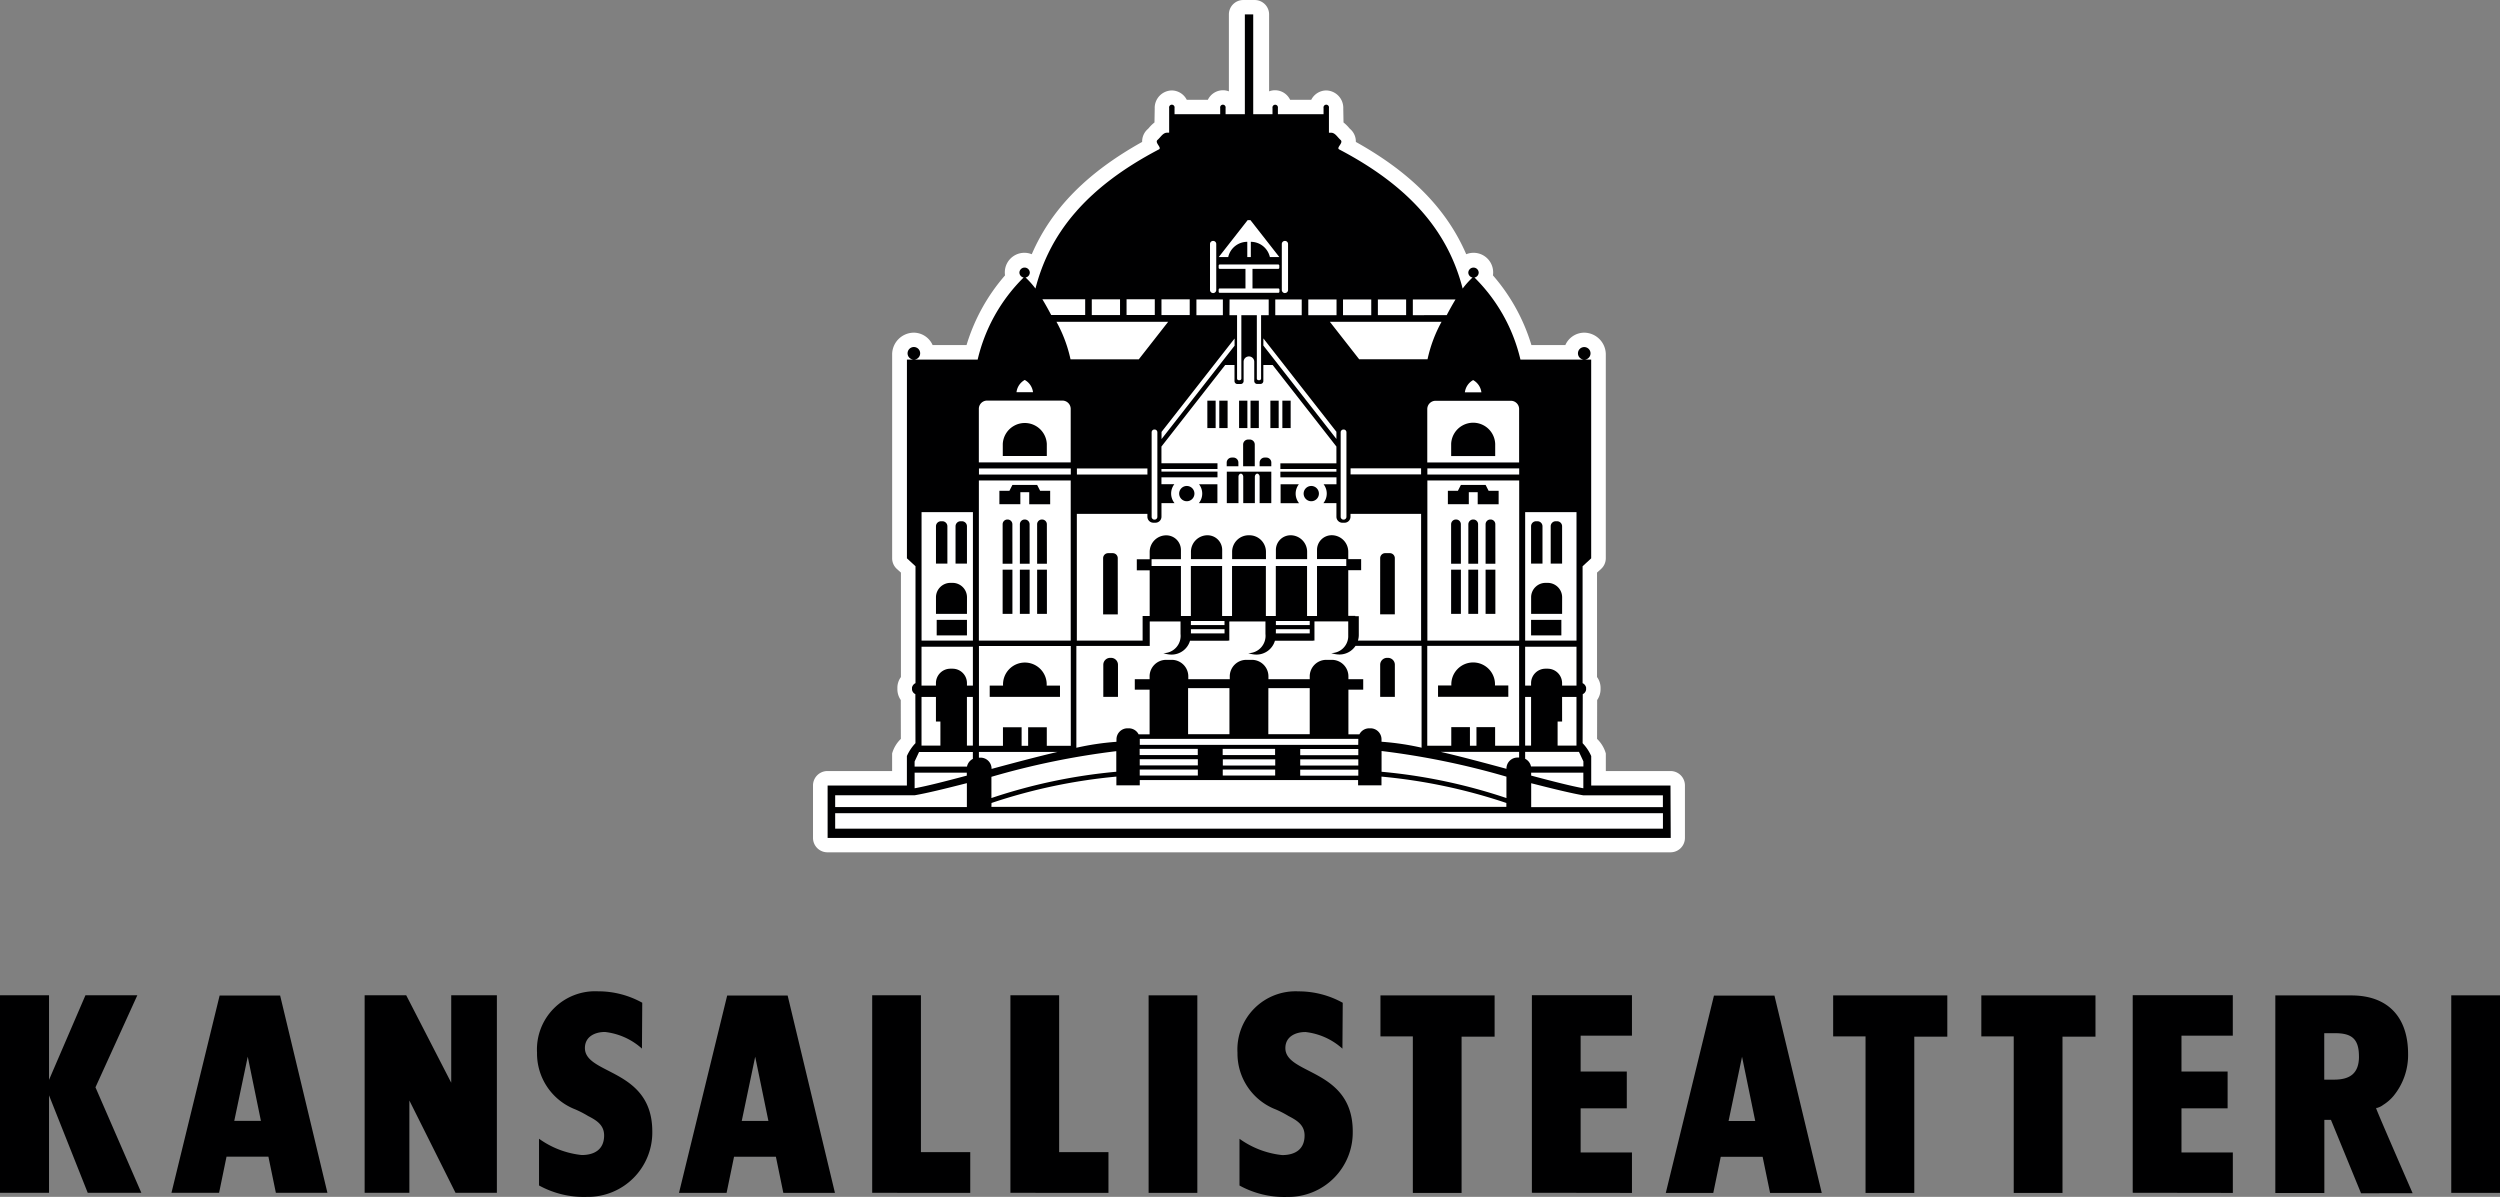
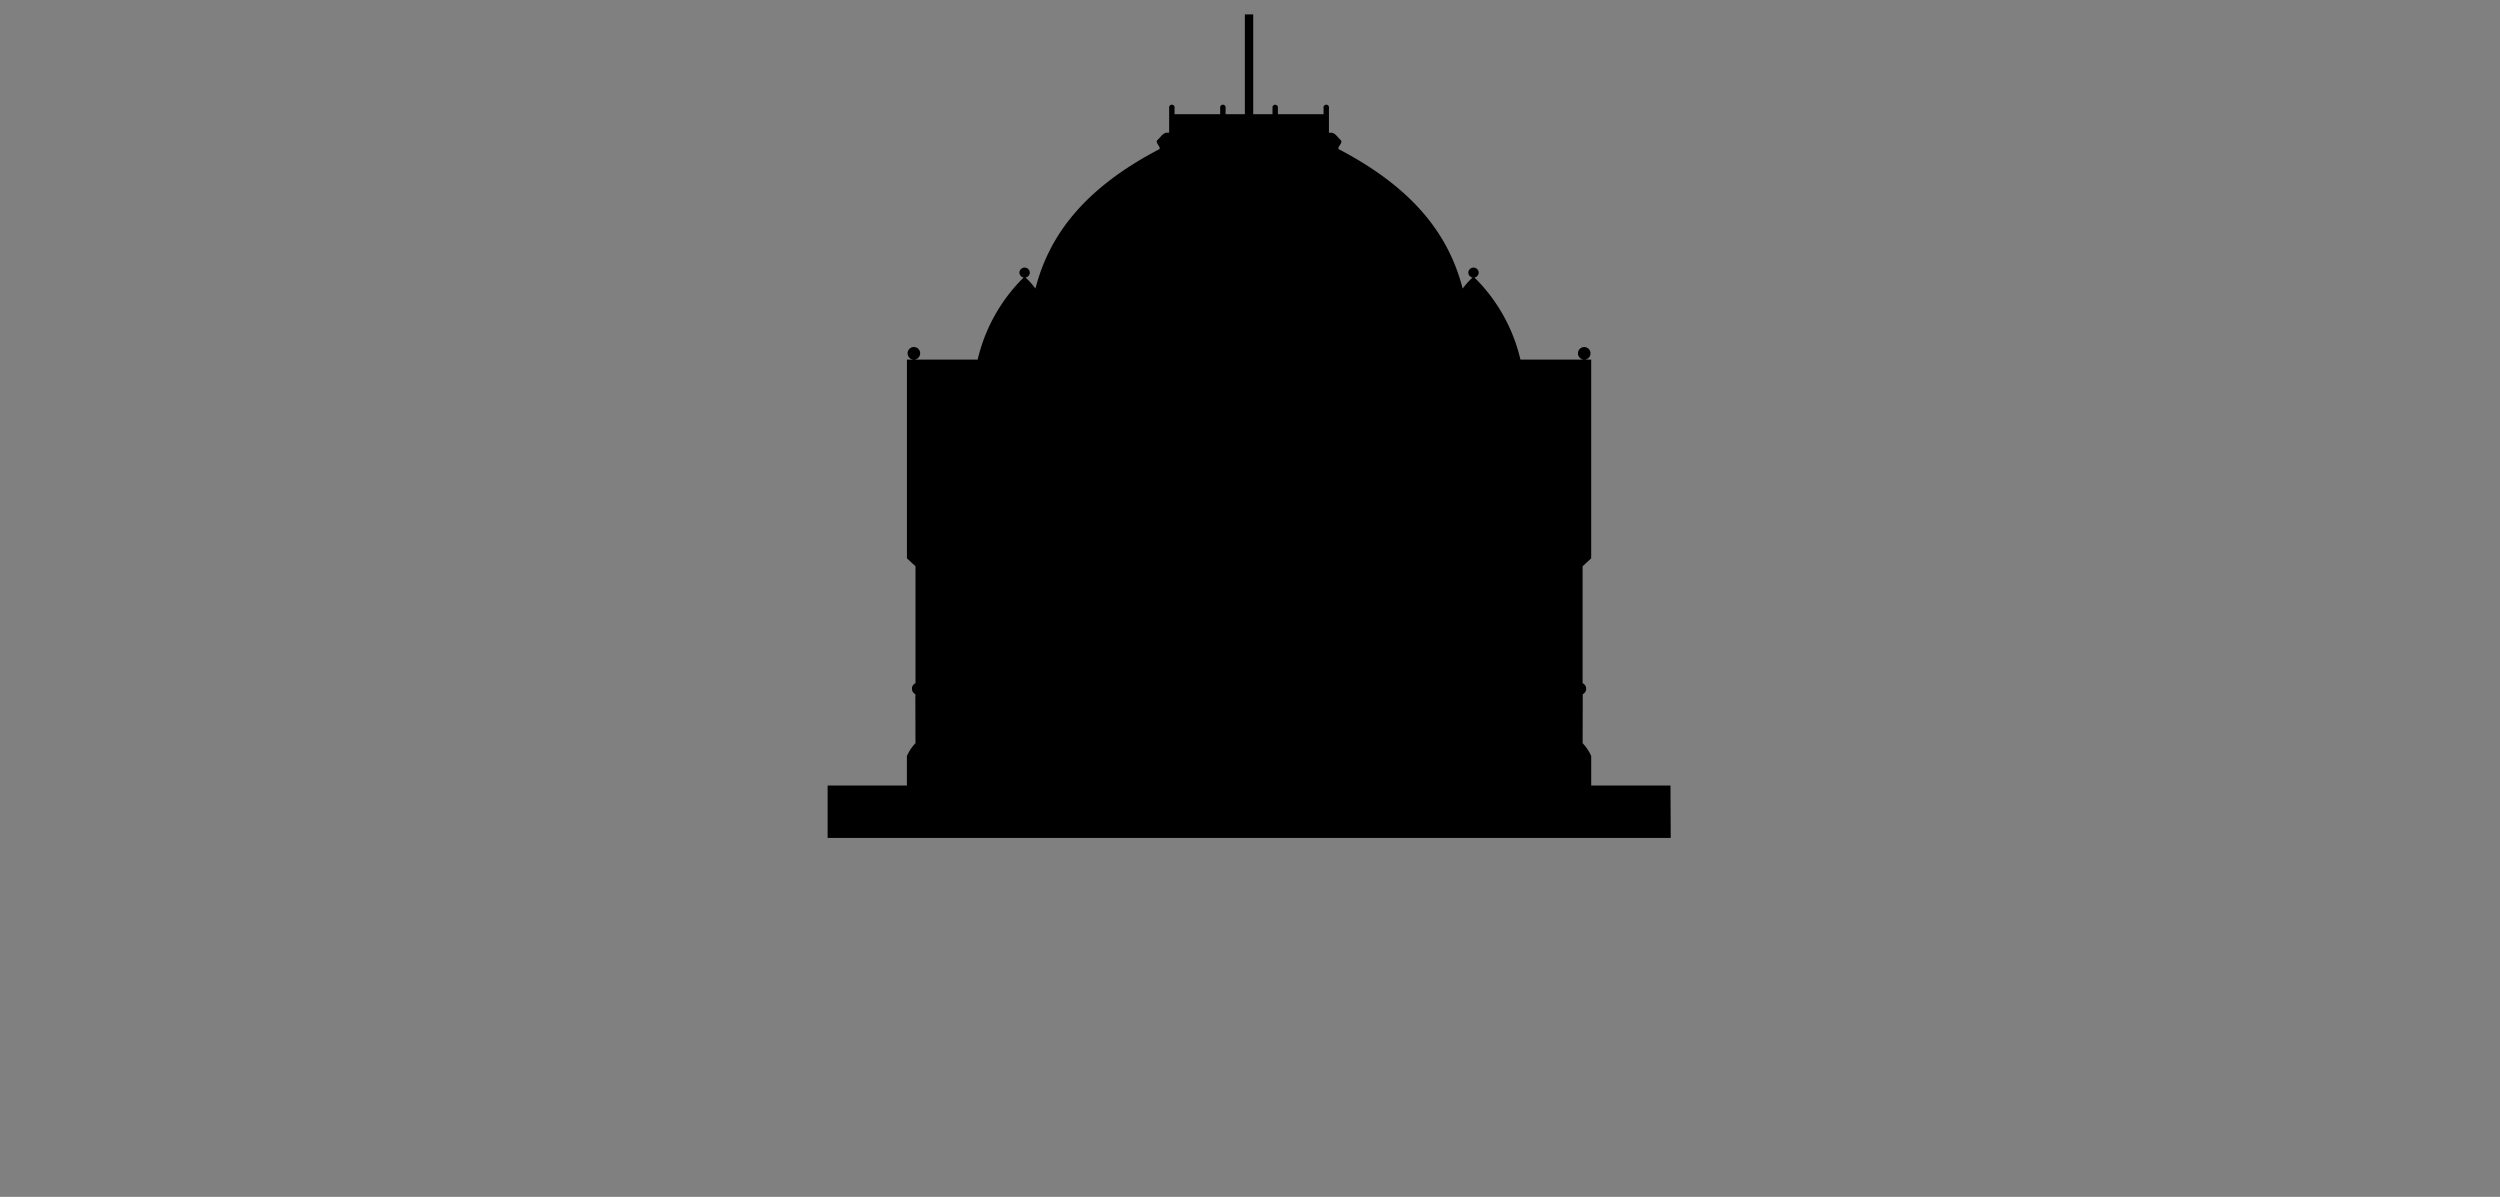
<svg xmlns="http://www.w3.org/2000/svg" id="kansallisteatteri" width="153.301" height="73.391" viewBox="0 0 153.301 73.391">
  <rect x="0" y="0" width="153.301" height="73.391" fill="#808080" stroke="none" />
-   <path id="Path_1" data-name="Path 1" d="M118.209,454.138l-2.814-6.47,2.567-5.644H114.78l-2.233,5.187v-5.187h-3.006v12.114h3.006v-5.978l2.374,5.978Zm11.41,0-2.9-12.1h-3.71l-2.954,12.1h2.92l.456-2.216H126l.458,2.216Zm-4.078-4.412h-1.635l.827-3.938Zm14.469,4.412V442.024h-2.8v5.362l-2.76-5.362h-2.549v12.114h2.743v-5.661l2.83,5.661Zm9.53-3.763c0-3.869-4.132-3.463-4.132-5.116,0-.7.615-.985,1.229-.985a4.063,4.063,0,0,1,2.269,1.02l.018-2.813a5.546,5.546,0,0,0-2.708-.7,3.568,3.568,0,0,0-3.744,3.763,3.675,3.675,0,0,0,2.355,3.481,6.466,6.466,0,0,1,.774.4c.509.264.985.544.985,1.195,0,.862-.6,1.2-1.372,1.2a5.452,5.452,0,0,1-2.62-1v2.866a5.7,5.7,0,0,0,2.954.7,3.948,3.948,0,0,0,3.992-4.008m11.2,3.763-2.9-12.1h-3.709l-2.954,12.1h2.918l.457-2.216h2.567l.456,2.216Zm-4.08-4.412h-1.635l.825-3.938Zm12.377,4.412v-2.5h-3.024v-9.618h-2.989v12.114Zm8.475,0v-2.5h-3.024v-9.618H171.5v12.114Zm5.45-12.114h-2.988v12.113h2.988Zm9.53,8.351c0-3.869-4.132-3.463-4.132-5.116,0-.7.615-.985,1.232-.985a4.056,4.056,0,0,1,2.267,1.02l.019-2.813a5.549,5.549,0,0,0-2.708-.7,3.568,3.568,0,0,0-3.746,3.763,3.674,3.674,0,0,0,2.356,3.481,6.458,6.458,0,0,1,.774.4c.509.264.984.544.984,1.195,0,.862-.6,1.2-1.371,1.2a5.452,5.452,0,0,1-2.62-1v2.866a5.69,5.69,0,0,0,2.953.7,3.947,3.947,0,0,0,3.991-4.008m8.7-5.82v-2.531h-7v2.515h1.986v9.6h2.989v-9.582Zm8.422,9.582v-2.479h-3.147v-2.708h2.831V446.7h-2.831v-2.2h3.147v-2.48h-6.136v12.114Zm11.638,0-2.9-12.1h-3.71l-2.953,12.1H214.6l.458-2.216h2.567l.458,2.216Zm-4.079-4.412h-1.634l.826-3.938Zm11.779-5.17v-2.531h-7v2.515h1.986v9.6h2.989v-9.582Zm9.086,0v-2.531h-7v2.515h1.987v9.6h2.99v-9.582Zm8.422,9.582v-2.479H243.31v-2.708h2.829V446.7H243.31v-2.2h3.147v-2.48H240.32v12.114Zm11.024.017c-.089-.211-2.233-5.116-2.233-5.2,0-.053.088-.018.123-.053a.963.963,0,0,0,.3-.158,2.659,2.659,0,0,0,.633-.545,3.952,3.952,0,0,0,.9-2.584c0-2.233-1.213-3.587-3.482-3.587h-4.659v12.114h3.006v-4.483h.405l1.845,4.5Zm-3.288-8.386c0,1.037-.545,1.423-1.53,1.423h-.6v-2.848h.668c1.021,0,1.46.352,1.46,1.425m8.649-3.745h-2.989v12.113h2.989Z" transform="translate(-109.541 -380.993)" fill="#000001" />
-   <path id="Path_2" data-name="Path 2" d="M246.787,387.795a.883.883,0,0,0-.884-.884h-3.967v-1.078a2,2,0,0,0-.537-.894l.005-2.382a1.169,1.169,0,0,0,.209-.642v-.13a1.108,1.108,0,0,0-.217-.638v-6.405l.248-.223a.886.886,0,0,0,.29-.655l0-12.187c0-.107,0-.323,0-.348a1.34,1.34,0,0,0-1.318-1.3,1.272,1.272,0,0,0-1.162.76l-2.081,0a11.588,11.588,0,0,0-2.36-4.273,1.155,1.155,0,0,0,.014-.183,1.2,1.2,0,0,0-1.651-1.113c-1.2-2.78-3.4-5.007-6.769-6.887a1.009,1.009,0,0,0-.352-.794,1.065,1.065,0,0,1-.08-.087,2.234,2.234,0,0,0-.324-.312l-.015-.854a1.069,1.069,0,0,0-1.047-1.11,1.041,1.041,0,0,0-.918.575h-1.293a1.03,1.03,0,0,0-.928-.587,1,1,0,0,0-.362.068v-4.718a.883.883,0,0,0-.883-.883h-.7a.883.883,0,0,0-.883.883v4.718a.994.994,0,0,0-.362-.068,1.032,1.032,0,0,0-.928.587h-1.293a1.043,1.043,0,0,0-.918-.575,1.069,1.069,0,0,0-1.047,1.11l-.015.854a2.265,2.265,0,0,0-.324.312,1.068,1.068,0,0,1-.08.087,1.011,1.011,0,0,0-.352.794c-3.374,1.88-5.57,4.107-6.769,6.887a1.2,1.2,0,0,0-1.652,1.113,1.088,1.088,0,0,0,.014.183,11.59,11.59,0,0,0-2.361,4.273l-2.081,0a1.273,1.273,0,0,0-1.163-.76,1.34,1.34,0,0,0-1.318,1.3c0,.024,0,.24,0,.348l0,12.187a.886.886,0,0,0,.29.655l.248.223v6.405a1.1,1.1,0,0,0-.217.638v.13a1.169,1.169,0,0,0,.208.642l.005,2.382a2,2,0,0,0-.536.894v1.078h-3.967a.883.883,0,0,0-.884.884v3.215a.883.883,0,0,0,.884.884h51.7a.883.883,0,0,0,.883-.884Z" transform="translate(-143.466 -339.63)" fill="#fff" />
  <path id="Path_3" data-name="Path 3" d="M246.5,388.4h-4.861v-1.807a2.749,2.749,0,0,0-.527-.788l.008-3.007a.361.361,0,0,0,.206-.277v-.13a.391.391,0,0,0-.216-.267v-7.168l.527-.487,0-12.187h-.385a.381.381,0,0,0,.344-.377.385.385,0,1,0-.428.377l-3.869,0a10.405,10.405,0,0,0-2.819-5.032.313.313,0,0,0,.259-.308.319.319,0,0,0-.637,0,.313.313,0,0,0,.264.308h-.005a5.234,5.234,0,0,0-.606.677c-.855-3.327-3.047-6.164-7.577-8.536-.185-.111.291-.4.091-.578s-.334-.443-.583-.443c-.04,0-.086,0-.13,0v-1.519a.168.168,0,1,0-.33,0v.385h-2.8v-.385a.168.168,0,1,0-.331,0v.385h-1.182v-6.12H220.4v6.12h-1.182v-.385a.168.168,0,1,0-.33,0v.385h-2.8v-.385a.168.168,0,1,0-.33,0v1.518c-.042,0-.088,0-.129,0-.249,0-.389.273-.583.443s.276.467.091.578c-4.53,2.372-6.722,5.209-7.577,8.536a5.233,5.233,0,0,0-.606-.677h-.005a.313.313,0,0,0,.264-.308.319.319,0,0,0-.637,0,.313.313,0,0,0,.259.308,10.405,10.405,0,0,0-2.819,5.032l-3.87,0a.386.386,0,1,0-.084,0h-.384l0,12.187.526.487v7.168a.392.392,0,0,0-.215.267v.13a.361.361,0,0,0,.206.277l.007,3.007a2.749,2.749,0,0,0-.526.788V388.4h-4.861v3.216h51.7Z" transform="translate(-144.065 -340.232)" fill="#000001" />
-   <path id="Path_4" data-name="Path 4" d="M210.027,370.852h4.191l1.8-2.3h-6.848a8.44,8.44,0,0,1,.862,2.3m.017,6.691h-5.632v.374h5.632Zm9.325-10.362h-1.622v.964h1.622Zm-7.332,22.4a.423.423,0,0,1,.423-.423h.054a.424.424,0,0,1,.423.423v1.97h-.9Zm16.978,0a.424.424,0,0,1,.423-.423h.054a.423.423,0,0,1,.423.423v1.97h-.9Zm-16.17,4.574a.677.677,0,0,1,.677-.677h.08a.675.675,0,0,1,.6.37h.674v-2.739h-.908v-.643h.908v-.17a1.015,1.015,0,0,1,1.015-1.016h.342a1.016,1.016,0,0,1,1.016,1.016v.17h2.543v-.17a1.015,1.015,0,0,1,1.015-1.016h.341a1.015,1.015,0,0,1,1.015,1.016v.17H224.7v-.17a1.015,1.015,0,0,1,1.015-1.016h.342a1.015,1.015,0,0,1,1.015,1.016v.17h.908v.643h-.908v2.739h.674a.675.675,0,0,1,.6-.37h.079a.678.678,0,0,1,.677.677v.147a16.369,16.369,0,0,1,2.457.365v-6.245h-4.051a1.18,1.18,0,0,1-.987.531,1.557,1.557,0,0,1-.5-.088,1.045,1.045,0,0,0,1.04-.993v-.951h-2.071V388.1h-.084v.01h-2.34a1.18,1.18,0,0,1-1.131.848,1.569,1.569,0,0,1-.5-.088,1.061,1.061,0,0,0,1.05-1.175v-.769h-2.216V388.1h-.085v.01h-2.325a1.18,1.18,0,0,1-1.13.848,1.564,1.564,0,0,1-.5-.088,1.06,1.06,0,0,0,1.049-1.175v-.769h-1.888v1.5h-4.5v6.245a16.387,16.387,0,0,1,2.457-.365Zm14.829,0c0-.01,0-.019,0-.029h-13.4c0,.01,0,.019,0,.029v.339h13.395Zm0,1.226h-3.562v.38h3.562Zm-3.563,1h3.563v-.367h-3.563Zm3.563-1.635h-3.562v.38h3.562Zm-7.9-26.6h.465v3.881a.106.106,0,0,0,.107.106h.049a.106.106,0,0,0,.107-.106v-3.881h.95v3.881a.105.105,0,0,0,.105.106h.049a.106.106,0,0,0,.106-.106v-3.881h.467v-.964h-2.4Zm7,12.536a.172.172,0,0,0,.172-.171v-5.184a.172.172,0,0,0-.172-.172h-.008a.173.173,0,0,0-.173.172v5.184a.172.172,0,0,0,.173.171Zm-11.166-4.939,4.479-5.727v-.44l-4.479,5.727Zm-5.19,2.174h4.324v-.374h-4.324Zm4.762,2.765a.171.171,0,0,0,.172-.171v-5.184a.172.172,0,0,0-.172-.172h-.008a.172.172,0,0,0-.171.172v5.184a.171.171,0,0,0,.171.171Zm7.4,14.7h-3.214v.38h3.214Zm6.435-12.337a.308.308,0,0,1,.308-.308h.282a.308.308,0,0,1,.308.308v3.446h-.9Zm-4.225-3.491a.468.468,0,1,1,.468-.469.469.469,0,0,1-.468.469m-.254,3.549h-1.916v-.562a.9.9,0,0,1,.9-.9,1.015,1.015,0,0,1,1.016,1.015Zm-2.254-9.715h.509v1.679h-.509Zm.056,4.021h-.715v-.225a.309.309,0,0,1,.309-.308h.1a.308.308,0,0,1,.308.308Zm0,2.263h-.715v-1.628c0-.08-.065-.182-.146-.182s-.147.1-.147.182v1.628h-.712v-1.628c0-.08-.065-.182-.146-.182s-.146.1-.146.182v1.628h-.716v-1.93h2.729Zm-.327,3.431h-2.075v-.447a1.016,1.016,0,0,1,1.016-1.015H221a1.016,1.016,0,0,1,1.016,1.015Zm-2.684,0h-1.916v-.447a1.015,1.015,0,0,1,1.016-1.015.9.9,0,0,1,.9.9Zm-2.17-3.549a.468.468,0,1,1,.468-.469.468.468,0,0,1-.468.469m.758-1.04h1.119v1.158H217.9a.933.933,0,0,0,.013-1.158m1.241-5.126h.51v1.679h-.51Zm.763,3.488h.1a.308.308,0,0,1,.308.308v.225h-.716v-.224a.309.309,0,0,1,.309-.308m.45-3.488h.509v1.679h-.509Zm.654,2.381a.308.308,0,0,1,.308.308v1.332h-.714v-1.332a.308.308,0,0,1,.308-.308Zm.048-2.381h.509v1.679h-.509Zm1.844,5.126h1.118a.949.949,0,0,0-.195.571.939.939,0,0,0,.208.587h-1.131Zm-9.983,7.977h-.9v-3.446a.308.308,0,0,1,.308-.308h.282a.307.307,0,0,1,.307.308Zm6-11.425h-.509v-1.679h.509Zm4.091-1.679h.509v1.679h-.509Zm4.636,14.712h3.872v-7.771H227.2v.176a.368.368,0,0,1-.368.368h-.126a.368.368,0,0,1-.369-.368v-.834h-.8a.935.935,0,0,0,.013-1.158h.79v-.424H222.9v-.349h3.436v-.162H222.9v-.349h3.436V376.2l-3.91-5h-.57v.983a.179.179,0,0,1-.179.179h-.2a.179.179,0,0,1-.179-.179V371a.326.326,0,1,0-.652,0v1.187a.179.179,0,0,1-.18.179h-.2a.179.179,0,0,1-.179-.179V371.2h-.57l-3.91,5v1.027h3.436v.349h-3.436v.162h3.436v.349h-3.436v.424h.79a.934.934,0,0,0,.012,1.158h-.8v.834a.369.369,0,0,1-.369.368h-.126a.368.368,0,0,1-.368-.368v-.176h-4.327V388.1h4.034V386.59h.433v-2.8h-.79v-.677h.79v-.453a1.016,1.016,0,0,1,1.016-1.015.9.9,0,0,1,.9.9v.562h-1.8v.417h1.8v3.069h.609v-3.069h1.916v3.069h.609v-3.069h2.075v3.069h.609v-3.069h1.916v3.069h.611v-3.069h1.794V383.1h-1.794v-.562a.9.9,0,0,1,.9-.9,1.016,1.016,0,0,1,1.016,1.015v.453h.79v.677h-.79v2.8h.432v.019h.214v1.162a1.171,1.171,0,0,1-.052.331m-5.8-18.087,4.479,5.727v-.44l-4.479-5.727Zm10.924-1.459h-6.848l1.8,2.3h4.191a8.454,8.454,0,0,1,.861-2.3m-1.256,8.987h-4.324v.374h4.324Zm5.349,14.01h-4.31v-.694h.817a1.339,1.339,0,1,1,2.674,0h.818Zm.661-3.122h-5.632v6.122h1.473v-1.138h1.144v1.138h.4v-1.138h1.144v1.138h1.473Zm-28.961-11.644h-2.7v-.745a1.352,1.352,0,0,1,2.7,0Zm1.465-2.888a.51.51,0,0,0-.511-.51h-4.616a.505.505,0,0,0-.506.506v3.285h5.632Zm26.72,22.056a.677.677,0,0,1,.677-.677h.1v-.349h-4.813c1.293.3,2.7.68,4.037,1.04Zm-23.695-28.774h-1.732v.964h1.732Zm4.273,0h-1.732v.964h1.732Zm2.026,29.2h3.214v-.367h-3.214Zm-8.436-28.239v-.964h-2.624c.181.3.364.629.54.964Zm-3.706,3.981a.994.994,0,0,0-.506.752h1.013a1,1,0,0,0-.507-.752m29.537,24.327a47.931,47.931,0,0,0-7.657-1.573v1.273a33.476,33.476,0,0,1,7.657,1.612Zm-18.923-1.07h-3.563v.38h3.563Zm-3.563,1h3.563v-.367h-3.563Zm8.3-1.635h-3.214v.38h3.214Zm-5.335-.9h2.536v-2.825h-2.536Zm-12.06,3.916a33.47,33.47,0,0,1,7.657-1.612V394.88a47.931,47.931,0,0,0-7.657,1.573Zm10.018-30.585h-1.731v.964h1.731Zm-10.018,31.126h31.576v-.238a33.689,33.689,0,0,0-7.657-1.617v.536h-1.434v-.325H214.278v.325h-1.434v-.536a33.7,33.7,0,0,0-7.657,1.617Zm12.654-3.557h-3.563v.38h3.563Zm4.326-.9H224.7v-2.825h-2.536ZM203.672,396.2h-3.2v.956c.767-.14,1.9-.431,3.2-.777Zm.371-.846v-.424h-3.3l-.272.584v.311h3.212a.68.68,0,0,1,.358-.47m37.437,1.8V396.2h-3.2v.178c1.3.346,2.433.637,3.2.777M224.7,386.9h-2.075v.247H224.7Zm-7.285.758h2.061V387.4h-2.061Zm20.855,8.16h3.212v-.311l-.272-.584h-3.3v.424a.681.681,0,0,1,.358.47M219.474,386.9h-2.061v.247h2.061Zm3.149.758H224.7V387.4h-2.075Zm10.75-11.62a1.351,1.351,0,0,1,2.7,0v.745h-2.7Zm-1.465-2.143v3.281h5.632V373.9a.506.506,0,0,0-.506-.506h-4.615a.51.51,0,0,0-.511.51m9.572,23.685c-.755-.13-1.9-.411-3.2-.743v1.466h8.076v-.722Zm-22.706-30.8h.007a.188.188,0,0,0,.187-.189V363.78a.188.188,0,0,0-.187-.189h-.007a.189.189,0,0,0-.189.189V366.6a.189.189,0,0,0,.189.189M195.6,399.634h50.759v-.952H195.6Zm8.076-2.793c-1.3.333-2.445.613-3.2.743H195.6v.722h8.076Zm36.5-3.78H239.9v1.479h1.157v-2.987h-.883Zm0-9.684h-.7v-2.288a.308.308,0,0,1,.308-.308h.083a.309.309,0,0,1,.309.309Zm0,3.084h-1.9v-1.017a.885.885,0,0,1,.885-.884h.13a.887.887,0,0,1,.887.886Zm-.046,1.321h-1.857v-.954h1.857Zm-1.857-6.693a.308.308,0,0,1,.308-.308h.083a.309.309,0,0,1,.309.309v2.287h-.7Zm2.786-.868h-3.149v7.88h3.149Zm-2.786,10.487a.885.885,0,0,1,.885-.885h.13a.887.887,0,0,1,.887.887v.149h.883v-2.382h-3.149v2.382h.364Zm0,.845h-.364v2.987h.364Zm-9.8-24.372h-1.732v.964h1.732ZM208.784,379.74H207.5V379h-.545v.735H205.67v-.821h.615l.184-.361h1.516l.184.361h.615Zm-.2,3.648h-.6v-2.422a.291.291,0,0,1,.29-.291h.015a.293.293,0,0,1,.292.292Zm0,3.074h-.6v-2.712h.6Zm-1.058-3.074h-.6v-2.422a.292.292,0,0,1,.291-.291h.015a.292.292,0,0,1,.291.292Zm0,3.074h-.6v-2.712h.6Zm-1.057-3.074h-.6v-2.422a.291.291,0,0,1,.29-.291h.016a.293.293,0,0,1,.292.292Zm0,3.074h-.6v-2.712h.6Zm3.575-8.182h-5.632V388.1h5.632Zm16.3-11.1h-1.732v.964h1.732Zm9.94,12.559H235V379h-.545v.735h-1.284v-.821h.615l.184-.361h1.515l.184.361h.615Zm-.2,3.648h-.6v-2.421a.293.293,0,0,1,.292-.292h.015a.291.291,0,0,1,.29.291Zm0,3.074h-.6v-2.712h.6Zm-1.057-3.074h-.6v-2.421a.293.293,0,0,1,.292-.292h.015a.291.291,0,0,1,.29.291Zm0,3.074h-.6v-2.712h.6Zm-1.057-3.074h-.6v-2.421a.293.293,0,0,1,.292-.292h.015a.291.291,0,0,1,.29.291Zm0,3.074h-.6v-2.712h.6Zm3.575-8.182h-5.631V388.1h5.631Zm0-.737h-5.631v.374h5.631Zm-32.468,13.316h.818a1.339,1.339,0,1,1,2.674,0h.817v.694h-4.31Zm.812,2.556h1.144v1.138h.4v-1.138h1.144v1.138h1.472v-6.122h-5.632v6.122h1.472Zm27.759-26.234h-2.625v.964H233.1c.175-.335.359-.663.54-.964m-3.029,0h-1.732v.964h1.732Zm4.11,4.945a1,1,0,0,0-.508.752h1.014a1,1,0,0,0-.506-.752M203.679,394.54h.364v-2.987h-.364Zm-1.9-3.83a.887.887,0,0,1,.887-.887h.131a.884.884,0,0,1,.884.885v.151h.364v-2.382h-3.15v2.382h.884Zm.274,2.351h-.274v-1.508h-.884v2.987h1.158Zm1.628-9.684h-.7V381.09a.309.309,0,0,1,.309-.309h.083a.308.308,0,0,1,.308.308Zm0,3.084h-1.9v-1.015a.887.887,0,0,1,.887-.886h.131a.885.885,0,0,1,.884.884Zm0,1.321h-1.856v-.954h1.856Zm-1.9-6.692a.309.309,0,0,1,.309-.309h.083a.308.308,0,0,1,.308.308v2.288h-.7Zm2.266-.869h-3.15v7.88h3.15Zm19.13-13.434h.005a.189.189,0,0,0,.189-.189V363.78a.189.189,0,0,0-.189-.189h-.005a.189.189,0,0,0-.189.189V366.6a.189.189,0,0,0,.189.189m-.59,1.357h1.622v-.964h-1.622Zm-1.716-4.5v.937h.217v-.937a1.2,1.2,0,0,1,1.169.937h.581l-1.774-2.268h-.17l-1.775,2.268h.582a1.2,1.2,0,0,1,1.169-.937m-15.68,32.308v.014c1.335-.36,2.743-.736,4.037-1.04h-4.813v.349h.1a.678.678,0,0,1,.677.677m14-29.18h3.583a.067.067,0,0,0,.067-.067v-.134a.067.067,0,0,0-.067-.068H221.19v-1.2h1.577a.067.067,0,0,0,.067-.067v-.134a.067.067,0,0,0-.067-.068h-3.583a.068.068,0,0,0-.068.068v.134a.067.067,0,0,0,.068.067h1.576v1.2h-1.576a.068.068,0,0,0-.068.068v.134a.068.068,0,0,0,.068.067" transform="translate(-144.387 -348.818)" fill="#fff" />
</svg>